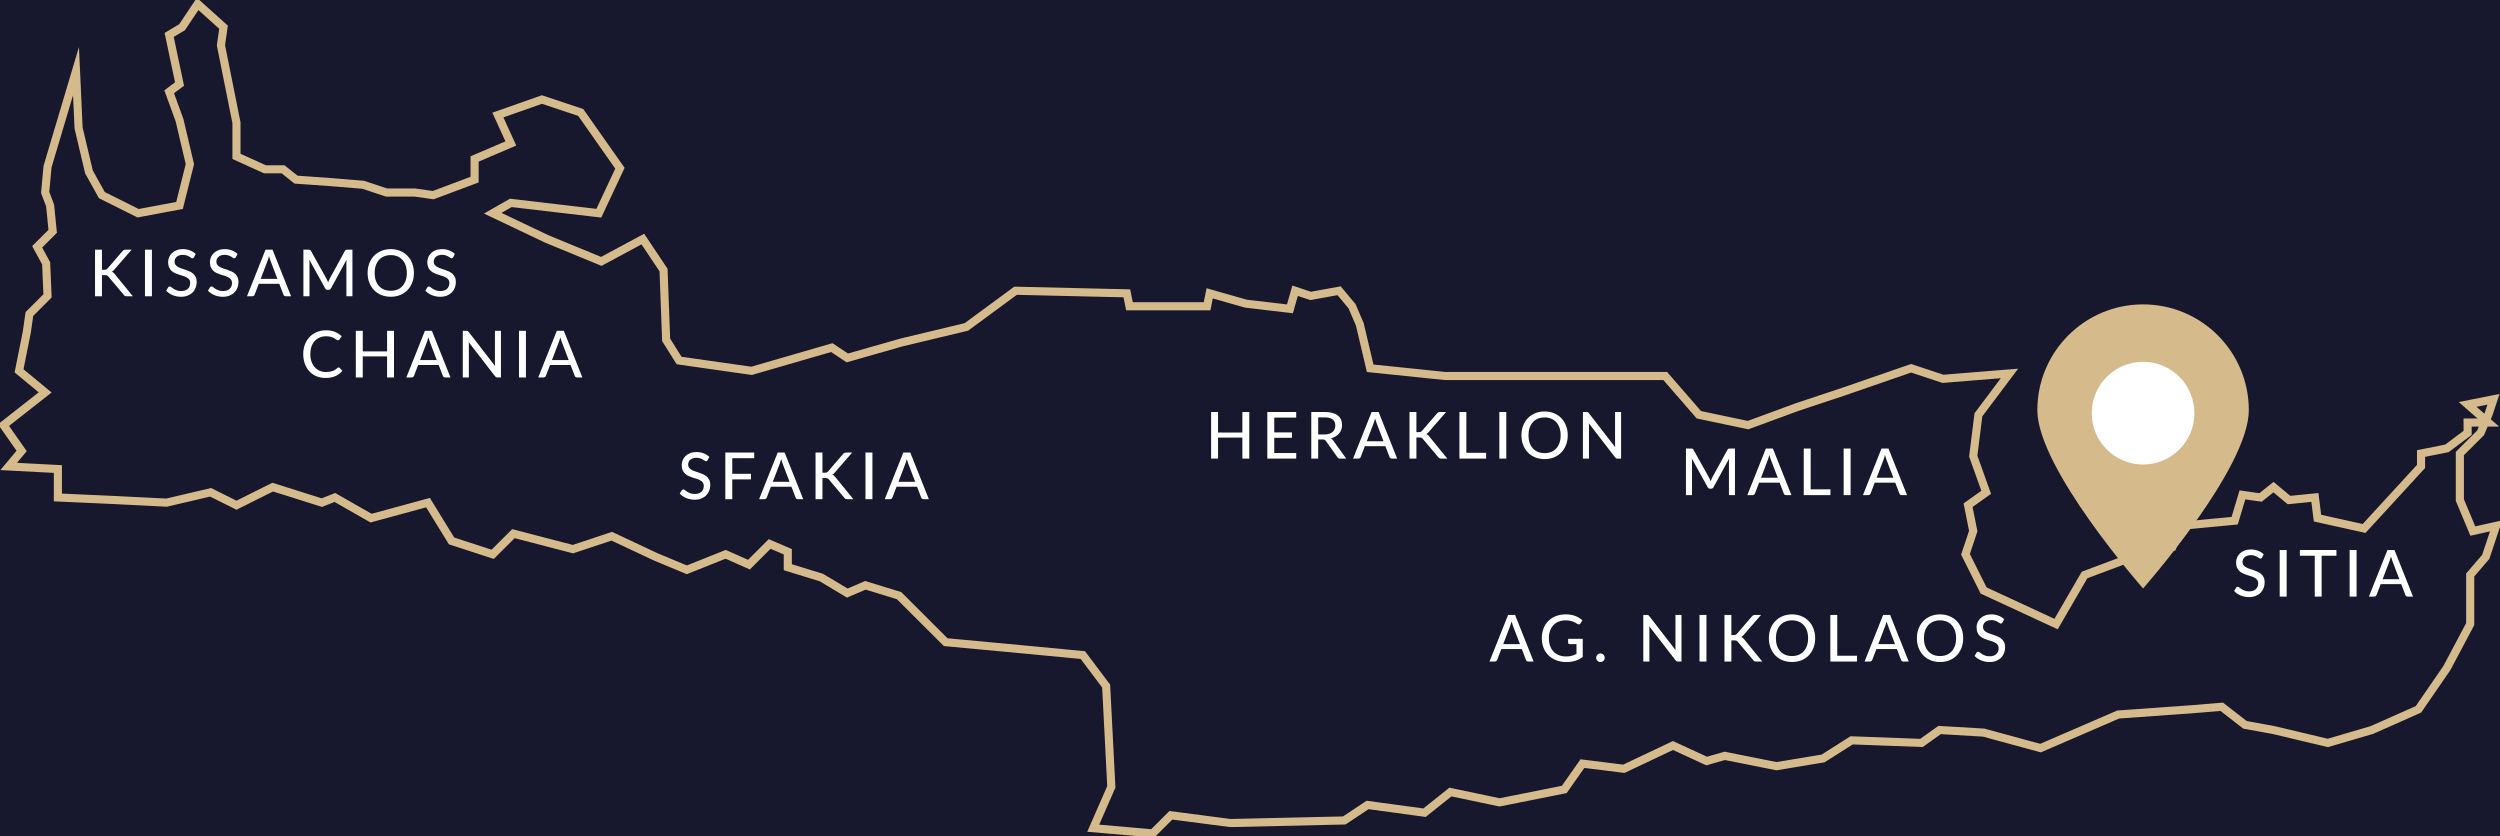
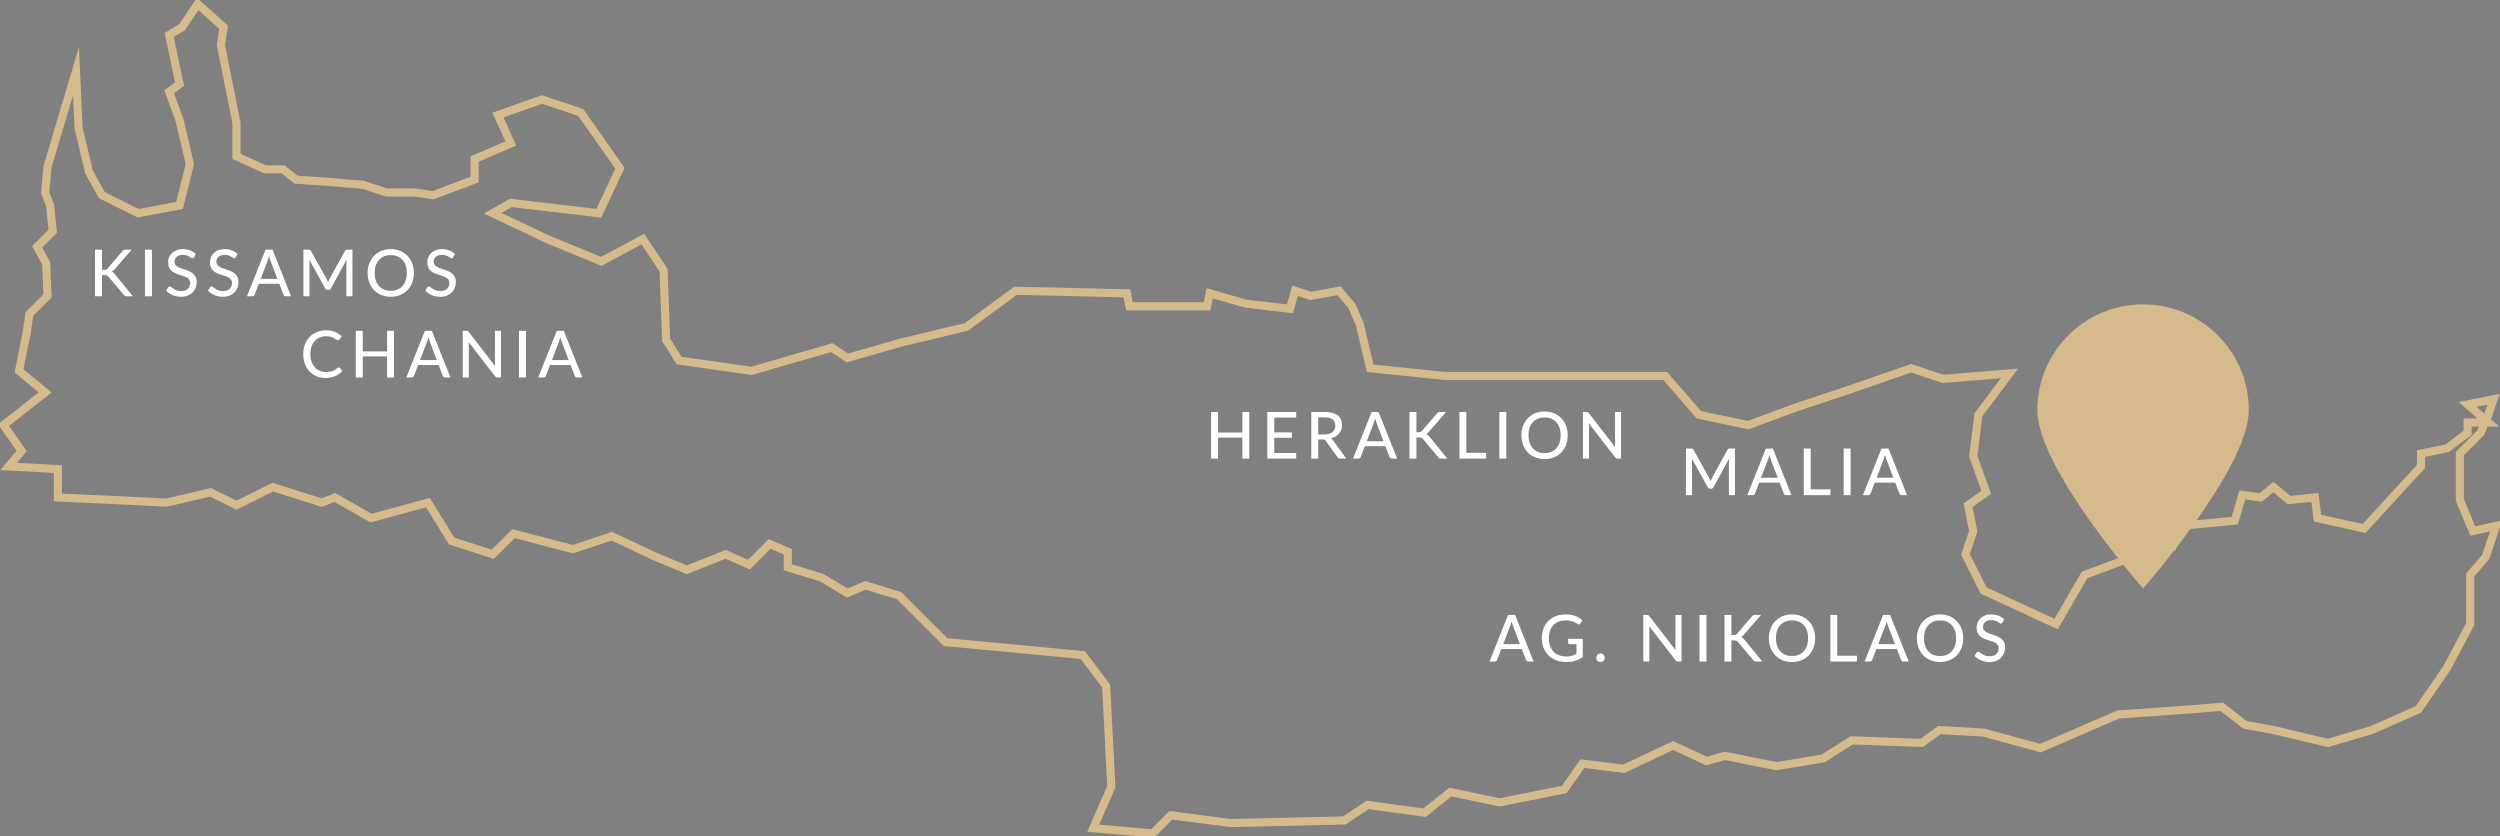
<svg xmlns="http://www.w3.org/2000/svg" width="616" height="206" viewBox="0 0 616 206" fill="none">
  <rect x="0" y="0" width="616" height="206" fill="#808080" stroke="none" />
  <g clip-path="url(#clip0_1966_2521)">
-     <rect width="616" height="206" fill="#17172D" />
    <path d="M18.725 17.521L19.363 31.528L21.914 42.351L25.103 48.082L34.031 52.538L44.236 50.628L46.787 40.441L44.236 29.618L41.684 22.614L44.236 20.704L41.684 8.607L44.873 6.697L48.7 0.967L55.078 6.697L54.44 11.154L58.267 30.254V38.531L65.282 41.715H69.746L72.935 44.261L81.864 44.898L89.517 45.535L95.257 47.445H102.272L106.737 48.082L116.941 44.261V39.168L125.87 35.348L122.681 28.344L133.523 24.524L143.089 27.708L152.752 41.454L147.554 52.538L125.87 49.992L121.405 52.538L134.799 58.905L148.16 64.406L158.396 58.905L163.498 66.546L164.136 83.736L167.325 88.83L185.182 91.376L204.953 85.646L208.779 88.193L222.173 84.373L238.117 80.553L250.234 71.639L277.658 72.276L278.296 75.459H297.429L298.067 72.276L306.996 74.823L317.838 76.096L319.113 71.639L322.94 72.912L329.955 71.639L333.144 75.459L335.057 79.916L337.608 90.74L356.104 92.65H410.314L418.605 102.2L430.722 104.747L442.84 100.29L454.32 96.47L470.902 90.74L478.746 93.344L495.137 92.013L487.484 102.2L486.208 112.387L489.397 121.301L484.933 124.484L486.208 130.851L484.295 136.581L488.759 145.495L506.617 153.772L513.632 141.675L523.836 137.854L522.561 134.671H535.316L537.229 129.578L550.623 128.304L552.536 121.937L557 122.574L560.189 120.027L564.016 123.211L570.393 122.574L571.031 127.667L582.511 130.214L596.542 114.934V111.75L602.919 110.477L608.022 106.657V104.11H613.124L608.022 99.653L614.399 98.38L613.124 102.2L611.21 106.657L606.108 111.75V123.211L609.297 130.851L615.037 129.578L612.486 137.218L608.659 141.675V153.772L602.919 164.595L595.904 174.782L584.424 179.876L573.582 183.059L560.189 179.876L553.174 178.602L547.434 174.146L539.781 174.782L521.923 176.056L502.79 184.333L488.759 180.512L477.917 179.876L473.453 183.059L456.233 182.423L449.218 186.879L437.738 188.789L424.982 186.243L420.518 187.516L412.227 183.696L400.11 189.426L389.905 188.153L385.441 194.52L369.497 197.703L357.379 195.156L351.002 200.25L336.971 198.34L331.231 202.16L303.169 202.796L288.5 200.886L284.036 205.343L269.367 204.07L273.832 193.883L272.556 169.052L266.816 161.412L253.423 160.138L233.015 158.228L221.535 146.768L213.244 144.221L208.779 146.131L202.402 142.311L194.111 139.765V135.944L189.646 134.034L184.544 139.128L178.804 136.581L169.238 140.401L161.585 137.218L150.743 132.124L141.176 135.308L126.508 131.488L121.405 136.581L111.265 133.283L105.461 123.847L91.43 127.667L82.502 122.574L79.313 123.847L67.195 120.027L58.267 124.484L51.889 121.301L41.047 123.847L28.291 123.211L14.261 122.574V115.57L2.143 114.934L5.332 111.114L0.867 104.747L11.129 96.693L4.694 91.376L6.607 81.826L7.245 77.369L11.71 72.912L11.371 64.884L9.158 60.815L12.985 56.995L12.347 50.628L11.129 47.426L11.71 41.078L18.725 17.521Z" stroke="#D5BA8C" stroke-width="2" stroke-miterlimit="10" />
    <path d="M554.108 101.066C554.108 115.465 528.054 145 528.054 145C528.054 145 502 115.465 502 101.066C502 86.667 513.661 75 528.054 75C542.447 75 554.108 86.667 554.108 101.066Z" fill="#D5BA8C" />
-     <path d="M528.054 114.457C535.04 114.457 540.704 108.791 540.704 101.802C540.704 94.812 535.04 89.147 528.054 89.147C521.068 89.147 515.404 94.812 515.404 101.802C515.404 108.791 521.068 114.457 528.054 114.457Z" fill="white" />
    <path d="M25.12 66.48H25.68C25.883 66.48 26.045 66.456 26.168 66.408C26.296 66.355 26.411 66.267 26.512 66.144L30.168 61.896C30.285 61.752 30.405 61.653 30.528 61.6C30.651 61.541 30.803 61.512 30.984 61.512H32.44L28.184 66.408C28.077 66.547 27.971 66.659 27.864 66.744C27.763 66.829 27.656 66.901 27.544 66.96C27.837 67.061 28.093 67.267 28.312 67.576L32.736 73H31.256C31.149 73 31.056 72.992 30.976 72.976C30.901 72.96 30.835 72.939 30.776 72.912C30.723 72.88 30.672 72.843 30.624 72.8C30.581 72.757 30.541 72.707 30.504 72.648L26.72 68.168C26.667 68.099 26.613 68.04 26.56 67.992C26.507 67.944 26.445 67.907 26.376 67.88C26.307 67.848 26.227 67.827 26.136 67.816C26.045 67.8 25.939 67.792 25.816 67.792H25.12V73H23.416V61.512H25.12V66.48ZM37.431 73H35.719V61.512H37.431V73ZM47.81 63.384C47.757 63.475 47.701 63.541 47.642 63.584C47.583 63.627 47.509 63.648 47.418 63.648C47.322 63.648 47.213 63.605 47.09 63.52C46.967 63.429 46.813 63.331 46.626 63.224C46.445 63.112 46.226 63.013 45.97 62.928C45.714 62.837 45.407 62.792 45.05 62.792C44.714 62.792 44.418 62.837 44.162 62.928C43.911 63.013 43.701 63.133 43.53 63.288C43.359 63.437 43.229 63.616 43.138 63.824C43.053 64.027 43.01 64.248 43.01 64.488C43.01 64.797 43.087 65.053 43.242 65.256C43.402 65.459 43.61 65.632 43.866 65.776C44.122 65.92 44.413 66.045 44.738 66.152C45.063 66.259 45.397 66.371 45.738 66.488C46.079 66.6 46.413 66.731 46.738 66.88C47.063 67.029 47.354 67.219 47.61 67.448C47.866 67.672 48.071 67.949 48.226 68.28C48.386 68.605 48.466 69.005 48.466 69.48C48.466 69.987 48.378 70.461 48.202 70.904C48.031 71.347 47.781 71.733 47.45 72.064C47.119 72.395 46.711 72.656 46.226 72.848C45.746 73.035 45.199 73.128 44.586 73.128C44.218 73.128 43.861 73.091 43.514 73.016C43.167 72.947 42.839 72.848 42.53 72.72C42.221 72.587 41.93 72.429 41.658 72.248C41.391 72.061 41.151 71.853 40.938 71.624L41.426 70.808C41.474 70.744 41.53 70.691 41.594 70.648C41.663 70.605 41.741 70.584 41.826 70.584C41.938 70.584 42.066 70.643 42.21 70.76C42.359 70.877 42.541 71.008 42.754 71.152C42.973 71.291 43.231 71.419 43.53 71.536C43.834 71.653 44.202 71.712 44.634 71.712C44.986 71.712 45.301 71.667 45.578 71.576C45.855 71.48 46.087 71.347 46.274 71.176C46.466 71 46.613 70.789 46.714 70.544C46.815 70.299 46.866 70.027 46.866 69.728C46.866 69.392 46.789 69.117 46.634 68.904C46.479 68.691 46.274 68.512 46.018 68.368C45.762 68.224 45.471 68.101 45.146 68C44.821 67.899 44.487 67.795 44.146 67.688C43.805 67.576 43.471 67.448 43.146 67.304C42.821 67.16 42.53 66.973 42.274 66.744C42.018 66.509 41.813 66.219 41.658 65.872C41.503 65.52 41.426 65.088 41.426 64.576C41.426 64.165 41.506 63.768 41.666 63.384C41.826 63 42.058 62.661 42.362 62.368C42.671 62.069 43.05 61.832 43.498 61.656C43.946 61.475 44.458 61.384 45.034 61.384C45.679 61.384 46.271 61.488 46.81 61.696C47.354 61.899 47.826 62.192 48.226 62.576L47.81 63.384ZM58.113 63.384C58.06 63.475 58.004 63.541 57.945 63.584C57.886 63.627 57.812 63.648 57.721 63.648C57.625 63.648 57.516 63.605 57.393 63.52C57.27 63.429 57.116 63.331 56.929 63.224C56.748 63.112 56.529 63.013 56.273 62.928C56.017 62.837 55.711 62.792 55.353 62.792C55.017 62.792 54.721 62.837 54.465 62.928C54.215 63.013 54.004 63.133 53.833 63.288C53.663 63.437 53.532 63.616 53.441 63.824C53.356 64.027 53.313 64.248 53.313 64.488C53.313 64.797 53.391 65.053 53.545 65.256C53.705 65.459 53.913 65.632 54.169 65.776C54.425 65.92 54.716 66.045 55.041 66.152C55.367 66.259 55.7 66.371 56.041 66.488C56.383 66.6 56.716 66.731 57.041 66.88C57.367 67.029 57.657 67.219 57.913 67.448C58.169 67.672 58.374 67.949 58.529 68.28C58.689 68.605 58.769 69.005 58.769 69.48C58.769 69.987 58.681 70.461 58.505 70.904C58.334 71.347 58.084 71.733 57.753 72.064C57.422 72.395 57.014 72.656 56.529 72.848C56.049 73.035 55.502 73.128 54.889 73.128C54.521 73.128 54.164 73.091 53.817 73.016C53.471 72.947 53.142 72.848 52.833 72.72C52.524 72.587 52.233 72.429 51.961 72.248C51.694 72.061 51.455 71.853 51.241 71.624L51.729 70.808C51.777 70.744 51.833 70.691 51.897 70.648C51.967 70.605 52.044 70.584 52.129 70.584C52.241 70.584 52.369 70.643 52.513 70.76C52.663 70.877 52.844 71.008 53.057 71.152C53.276 71.291 53.535 71.419 53.833 71.536C54.137 71.653 54.505 71.712 54.937 71.712C55.289 71.712 55.604 71.667 55.881 71.576C56.158 71.48 56.391 71.347 56.577 71.176C56.769 71 56.916 70.789 57.017 70.544C57.118 70.299 57.169 70.027 57.169 69.728C57.169 69.392 57.092 69.117 56.937 68.904C56.782 68.691 56.577 68.512 56.321 68.368C56.065 68.224 55.775 68.101 55.449 68C55.124 67.899 54.791 67.795 54.449 67.688C54.108 67.576 53.775 67.448 53.449 67.304C53.124 67.16 52.833 66.973 52.577 66.744C52.321 66.509 52.116 66.219 51.961 65.872C51.806 65.52 51.729 65.088 51.729 64.576C51.729 64.165 51.809 63.768 51.969 63.384C52.129 63 52.361 62.661 52.665 62.368C52.974 62.069 53.353 61.832 53.801 61.656C54.249 61.475 54.761 61.384 55.337 61.384C55.983 61.384 56.575 61.488 57.113 61.696C57.657 61.899 58.129 62.192 58.529 62.576L58.113 63.384ZM68.358 68.72L66.653 64.264C66.531 63.96 66.408 63.576 66.285 63.112C66.227 63.341 66.165 63.555 66.102 63.752C66.043 63.949 65.984 64.125 65.925 64.28L64.23 68.72H68.358ZM71.725 73H70.413C70.264 73 70.141 72.963 70.046 72.888C69.95 72.813 69.88 72.717 69.838 72.6L68.822 69.936H63.758L62.742 72.6C62.704 72.701 62.635 72.795 62.533 72.88C62.432 72.96 62.309 73 62.166 73H60.853L65.43 61.512H67.15L71.725 73ZM86.84 61.512V73H85.352V64.824C85.352 64.701 85.354 64.571 85.36 64.432C85.37 64.293 85.381 64.152 85.392 64.008L81.568 71.024C81.434 71.285 81.229 71.416 80.952 71.416H80.712C80.434 71.416 80.232 71.285 80.104 71.024L76.208 63.984C76.24 64.283 76.256 64.563 76.256 64.824V73H74.76V61.512H76.024C76.173 61.512 76.288 61.528 76.368 61.56C76.453 61.587 76.533 61.667 76.608 61.8L80.448 68.68C80.522 68.819 80.592 68.965 80.656 69.12C80.72 69.275 80.781 69.429 80.84 69.584C80.952 69.269 81.082 68.965 81.232 68.672L85 61.8C85.069 61.667 85.144 61.587 85.224 61.56C85.309 61.528 85.426 61.512 85.576 61.512H86.84ZM101.986 67.256C101.986 68.115 101.847 68.904 101.57 69.624C101.298 70.339 100.911 70.957 100.41 71.48C99.908 71.997 99.308 72.4 98.61 72.688C97.911 72.976 97.135 73.12 96.282 73.12C95.434 73.12 94.658 72.976 93.954 72.688C93.255 72.4 92.655 71.997 92.154 71.48C91.658 70.957 91.271 70.339 90.994 69.624C90.716 68.904 90.578 68.115 90.578 67.256C90.578 66.403 90.716 65.616 90.994 64.896C91.271 64.176 91.658 63.557 92.154 63.04C92.655 62.517 93.255 62.112 93.954 61.824C94.658 61.531 95.434 61.384 96.282 61.384C97.135 61.384 97.911 61.531 98.61 61.824C99.308 62.112 99.908 62.517 100.41 63.04C100.911 63.557 101.298 64.176 101.57 64.896C101.847 65.616 101.986 66.403 101.986 67.256ZM100.242 67.256C100.242 66.573 100.148 65.96 99.962 65.416C99.775 64.872 99.508 64.411 99.162 64.032C98.82 63.653 98.404 63.363 97.914 63.16C97.428 62.957 96.884 62.856 96.282 62.856C95.679 62.856 95.132 62.957 94.642 63.16C94.156 63.363 93.74 63.653 93.394 64.032C93.047 64.411 92.78 64.872 92.594 65.416C92.407 65.96 92.314 66.573 92.314 67.256C92.314 67.944 92.407 68.56 92.594 69.104C92.78 69.643 93.047 70.101 93.394 70.48C93.74 70.859 94.156 71.149 94.642 71.352C95.132 71.549 95.679 71.648 96.282 71.648C96.884 71.648 97.428 71.549 97.914 71.352C98.404 71.149 98.82 70.859 99.162 70.48C99.508 70.101 99.775 69.643 99.962 69.104C100.148 68.56 100.242 67.944 100.242 67.256ZM111.669 63.384C111.616 63.475 111.56 63.541 111.501 63.584C111.443 63.627 111.368 63.648 111.277 63.648C111.181 63.648 111.072 63.605 110.949 63.52C110.827 63.429 110.672 63.331 110.485 63.224C110.304 63.112 110.085 63.013 109.829 62.928C109.573 62.837 109.267 62.792 108.909 62.792C108.573 62.792 108.277 62.837 108.021 62.928C107.771 63.013 107.56 63.133 107.389 63.288C107.219 63.437 107.088 63.616 106.997 63.824C106.912 64.027 106.869 64.248 106.869 64.488C106.869 64.797 106.947 65.053 107.101 65.256C107.261 65.459 107.469 65.632 107.725 65.776C107.981 65.92 108.272 66.045 108.597 66.152C108.923 66.259 109.256 66.371 109.597 66.488C109.939 66.6 110.272 66.731 110.597 66.88C110.923 67.029 111.213 67.219 111.469 67.448C111.725 67.672 111.931 67.949 112.085 68.28C112.245 68.605 112.325 69.005 112.325 69.48C112.325 69.987 112.237 70.461 112.061 70.904C111.891 71.347 111.64 71.733 111.309 72.064C110.979 72.395 110.571 72.656 110.085 72.848C109.605 73.035 109.059 73.128 108.445 73.128C108.077 73.128 107.72 73.091 107.373 73.016C107.027 72.947 106.699 72.848 106.389 72.72C106.08 72.587 105.789 72.429 105.517 72.248C105.251 72.061 105.011 71.853 104.797 71.624L105.285 70.808C105.333 70.744 105.389 70.691 105.453 70.648C105.523 70.605 105.6 70.584 105.685 70.584C105.797 70.584 105.925 70.643 106.069 70.76C106.219 70.877 106.4 71.008 106.613 71.152C106.832 71.291 107.091 71.419 107.389 71.536C107.693 71.653 108.061 71.712 108.493 71.712C108.845 71.712 109.16 71.667 109.437 71.576C109.715 71.48 109.947 71.347 110.133 71.176C110.325 71 110.472 70.789 110.573 70.544C110.675 70.299 110.725 70.027 110.725 69.728C110.725 69.392 110.648 69.117 110.493 68.904C110.339 68.691 110.133 68.512 109.877 68.368C109.621 68.224 109.331 68.101 109.005 68C108.68 67.899 108.347 67.795 108.005 67.688C107.664 67.576 107.331 67.448 107.005 67.304C106.68 67.16 106.389 66.973 106.133 66.744C105.877 66.509 105.672 66.219 105.517 65.872C105.363 65.52 105.285 65.088 105.285 64.576C105.285 64.165 105.365 63.768 105.525 63.384C105.685 63 105.917 62.661 106.221 62.368C106.531 62.069 106.909 61.832 107.357 61.656C107.805 61.475 108.317 61.384 108.893 61.384C109.539 61.384 110.131 61.488 110.669 61.696C111.213 61.899 111.685 62.192 112.085 62.576L111.669 63.384Z" fill="white" />
-     <path d="M174.36 113.384C174.307 113.475 174.251 113.541 174.192 113.584C174.133 113.627 174.059 113.648 173.968 113.648C173.872 113.648 173.763 113.605 173.64 113.52C173.517 113.429 173.363 113.331 173.176 113.224C172.995 113.112 172.776 113.013 172.52 112.928C172.264 112.837 171.957 112.792 171.6 112.792C171.264 112.792 170.968 112.837 170.712 112.928C170.461 113.013 170.251 113.133 170.08 113.288C169.909 113.437 169.779 113.616 169.688 113.824C169.603 114.027 169.56 114.248 169.56 114.488C169.56 114.797 169.637 115.053 169.792 115.256C169.952 115.459 170.16 115.632 170.416 115.776C170.672 115.92 170.963 116.045 171.288 116.152C171.613 116.259 171.947 116.371 172.288 116.488C172.629 116.6 172.963 116.731 173.288 116.88C173.613 117.029 173.904 117.219 174.16 117.448C174.416 117.672 174.621 117.949 174.776 118.28C174.936 118.605 175.016 119.005 175.016 119.48C175.016 119.987 174.928 120.461 174.752 120.904C174.581 121.347 174.331 121.733 174 122.064C173.669 122.395 173.261 122.656 172.776 122.848C172.296 123.035 171.749 123.128 171.136 123.128C170.768 123.128 170.411 123.091 170.064 123.016C169.717 122.947 169.389 122.848 169.08 122.72C168.771 122.587 168.48 122.429 168.208 122.248C167.941 122.061 167.701 121.853 167.488 121.624L167.976 120.808C168.024 120.744 168.08 120.691 168.144 120.648C168.213 120.605 168.291 120.584 168.376 120.584C168.488 120.584 168.616 120.643 168.76 120.76C168.909 120.877 169.091 121.008 169.304 121.152C169.523 121.291 169.781 121.419 170.08 121.536C170.384 121.653 170.752 121.712 171.184 121.712C171.536 121.712 171.851 121.667 172.128 121.576C172.405 121.48 172.637 121.347 172.824 121.176C173.016 121 173.163 120.789 173.264 120.544C173.365 120.299 173.416 120.027 173.416 119.728C173.416 119.392 173.339 119.117 173.184 118.904C173.029 118.691 172.824 118.512 172.568 118.368C172.312 118.224 172.021 118.101 171.696 118C171.371 117.899 171.037 117.795 170.696 117.688C170.355 117.576 170.021 117.448 169.696 117.304C169.371 117.16 169.08 116.973 168.824 116.744C168.568 116.509 168.363 116.219 168.208 115.872C168.053 115.52 167.976 115.088 167.976 114.576C167.976 114.165 168.056 113.768 168.216 113.384C168.376 113 168.608 112.661 168.912 112.368C169.221 112.069 169.6 111.832 170.048 111.656C170.496 111.475 171.008 111.384 171.584 111.384C172.229 111.384 172.821 111.488 173.36 111.696C173.904 111.899 174.376 112.192 174.776 112.576L174.36 113.384ZM180.431 112.896V116.744H185.039V118.128H180.431V123H178.719V111.512H185.839V112.896H180.431ZM194.548 118.72L192.844 114.264C192.721 113.96 192.599 113.576 192.476 113.112C192.417 113.341 192.356 113.555 192.292 113.752C192.233 113.949 192.175 114.125 192.116 114.28L190.42 118.72H194.548ZM197.916 123H196.604C196.455 123 196.332 122.963 196.236 122.888C196.14 122.813 196.071 122.717 196.028 122.6L195.012 119.936H189.948L188.932 122.6C188.895 122.701 188.825 122.795 188.724 122.88C188.623 122.96 188.5 123 188.356 123H187.044L191.62 111.512H193.34L197.916 123ZM202.654 116.48H203.214C203.417 116.48 203.58 116.456 203.702 116.408C203.83 116.355 203.945 116.267 204.046 116.144L207.702 111.896C207.82 111.752 207.94 111.653 208.062 111.6C208.185 111.541 208.337 111.512 208.518 111.512H209.974L205.718 116.408C205.612 116.547 205.505 116.659 205.398 116.744C205.297 116.829 205.19 116.901 205.078 116.96C205.372 117.061 205.628 117.267 205.846 117.576L210.27 123H208.79C208.684 123 208.59 122.992 208.51 122.976C208.436 122.96 208.369 122.939 208.31 122.912C208.257 122.88 208.206 122.843 208.158 122.8C208.116 122.757 208.076 122.707 208.038 122.648L204.254 118.168C204.201 118.099 204.148 118.04 204.094 117.992C204.041 117.944 203.98 117.907 203.91 117.88C203.841 117.848 203.761 117.827 203.67 117.816C203.58 117.8 203.473 117.792 203.35 117.792H202.654V123H200.95V111.512H202.654V116.48ZM214.966 123H213.254V111.512H214.966V123ZM225.504 118.72L223.8 114.264C223.678 113.96 223.555 113.576 223.432 113.112C223.374 113.341 223.312 113.555 223.248 113.752C223.19 113.949 223.131 114.125 223.072 114.28L221.376 118.72H225.504ZM228.872 123H227.56C227.411 123 227.288 122.963 227.192 122.888C227.096 122.813 227.027 122.717 226.984 122.6L225.968 119.936H220.904L219.888 122.6C219.851 122.701 219.782 122.795 219.68 122.88C219.579 122.96 219.456 123 219.312 123H218L222.576 111.512H224.296L228.872 123Z" fill="white" />
    <path d="M307.824 101.512V113H306.12V107.824H300.128V113H298.416V101.512H300.128V106.584H306.12V101.512H307.824ZM319.394 111.616L319.386 113H312.266V101.512H319.386V102.896H313.978V106.536H318.33V107.872H313.978V111.616H319.394ZM326.356 107.048C326.794 107.048 327.178 106.995 327.508 106.888C327.844 106.781 328.124 106.632 328.348 106.44C328.572 106.243 328.74 106.011 328.852 105.744C328.964 105.472 329.02 105.173 329.02 104.848C329.02 104.187 328.802 103.688 328.364 103.352C327.932 103.016 327.282 102.848 326.412 102.848H324.804V107.048H326.356ZM331.716 113H330.196C329.892 113 329.671 112.88 329.532 112.64L326.692 108.656C326.602 108.523 326.503 108.429 326.396 108.376C326.29 108.317 326.13 108.288 325.916 108.288H324.804V113H323.1V101.512H326.412C327.154 101.512 327.791 101.589 328.324 101.744C328.863 101.893 329.306 102.109 329.652 102.392C330.004 102.669 330.263 103.005 330.428 103.4C330.599 103.795 330.684 104.237 330.684 104.728C330.684 105.128 330.623 105.504 330.5 105.856C330.378 106.208 330.196 106.525 329.956 106.808C329.722 107.085 329.434 107.325 329.092 107.528C328.751 107.731 328.364 107.885 327.932 107.992C328.146 108.12 328.33 108.299 328.484 108.528L331.716 113ZM340.898 108.72L339.194 104.264C339.071 103.96 338.949 103.576 338.826 103.112C338.767 103.341 338.706 103.555 338.642 103.752C338.583 103.949 338.525 104.125 338.466 104.28L336.77 108.72H340.898ZM344.266 113H342.954C342.805 113 342.682 112.963 342.586 112.888C342.49 112.813 342.421 112.717 342.378 112.6L341.362 109.936H336.298L335.282 112.6C335.245 112.701 335.175 112.795 335.074 112.88C334.973 112.96 334.85 113 334.706 113H333.394L337.97 101.512H339.69L344.266 113ZM349.004 106.48H349.564C349.767 106.48 349.93 106.456 350.052 106.408C350.18 106.355 350.295 106.267 350.396 106.144L354.052 101.896C354.17 101.752 354.29 101.653 354.412 101.6C354.535 101.541 354.687 101.512 354.868 101.512H356.324L352.068 106.408C351.962 106.547 351.855 106.659 351.748 106.744C351.647 106.829 351.54 106.901 351.428 106.96C351.722 107.061 351.978 107.267 352.196 107.576L356.62 113H355.14C355.034 113 354.94 112.992 354.86 112.976C354.786 112.96 354.719 112.939 354.66 112.912C354.607 112.88 354.556 112.843 354.508 112.8C354.466 112.757 354.426 112.707 354.388 112.648L350.604 108.168C350.551 108.099 350.498 108.04 350.444 107.992C350.391 107.944 350.33 107.907 350.26 107.88C350.191 107.848 350.111 107.827 350.02 107.816C349.93 107.8 349.823 107.792 349.7 107.792H349.004V113H347.3V101.512H349.004V106.48ZM366.18 111.568V113H359.604V101.512H361.308V111.568H366.18ZM371.15 113H369.438V101.512H371.15V113ZM386.289 107.256C386.289 108.115 386.15 108.904 385.873 109.624C385.601 110.339 385.214 110.957 384.713 111.48C384.211 111.997 383.611 112.4 382.913 112.688C382.214 112.976 381.438 113.12 380.585 113.12C379.737 113.12 378.961 112.976 378.257 112.688C377.558 112.4 376.958 111.997 376.457 111.48C375.961 110.957 375.574 110.339 375.297 109.624C375.019 108.904 374.881 108.115 374.881 107.256C374.881 106.403 375.019 105.616 375.297 104.896C375.574 104.176 375.961 103.557 376.457 103.04C376.958 102.517 377.558 102.112 378.257 101.824C378.961 101.531 379.737 101.384 380.585 101.384C381.438 101.384 382.214 101.531 382.913 101.824C383.611 102.112 384.211 102.517 384.713 103.04C385.214 103.557 385.601 104.176 385.873 104.896C386.15 105.616 386.289 106.403 386.289 107.256ZM384.545 107.256C384.545 106.573 384.451 105.96 384.265 105.416C384.078 104.872 383.811 104.411 383.465 104.032C383.123 103.653 382.707 103.363 382.217 103.16C381.731 102.957 381.187 102.856 380.585 102.856C379.982 102.856 379.435 102.957 378.945 103.16C378.459 103.363 378.043 103.653 377.697 104.032C377.35 104.411 377.083 104.872 376.897 105.416C376.71 105.96 376.617 106.573 376.617 107.256C376.617 107.944 376.71 108.56 376.897 109.104C377.083 109.643 377.35 110.101 377.697 110.48C378.043 110.859 378.459 111.149 378.945 111.352C379.435 111.549 379.982 111.648 380.585 111.648C381.187 111.648 381.731 111.549 382.217 111.352C382.707 111.149 383.123 110.859 383.465 110.48C383.811 110.101 384.078 109.643 384.265 109.104C384.451 108.56 384.545 107.944 384.545 107.256ZM399.437 101.512V113H398.573C398.439 113 398.327 112.976 398.237 112.928C398.151 112.88 398.063 112.803 397.973 112.696L391.485 104.304C391.495 104.448 391.503 104.589 391.509 104.728C391.519 104.867 391.525 104.997 391.525 105.12V113H390.029V101.512H390.909C391.058 101.512 391.17 101.531 391.245 101.568C391.319 101.6 391.402 101.677 391.493 101.8L397.997 110.2C397.981 110.045 397.967 109.896 397.957 109.752C397.951 109.603 397.949 109.464 397.949 109.336V101.512H399.437Z" fill="white" />
    <path d="M427.496 110.512V122H426.008V113.824C426.008 113.701 426.011 113.571 426.016 113.432C426.027 113.293 426.037 113.152 426.048 113.008L422.224 120.024C422.091 120.285 421.885 120.416 421.608 120.416H421.368C421.091 120.416 420.888 120.285 420.76 120.024L416.864 112.984C416.896 113.283 416.912 113.563 416.912 113.824V122H415.416V110.512H416.68C416.829 110.512 416.944 110.528 417.024 110.56C417.109 110.587 417.189 110.667 417.264 110.8L421.104 117.68C421.179 117.819 421.248 117.965 421.312 118.12C421.376 118.275 421.437 118.429 421.496 118.584C421.608 118.269 421.739 117.965 421.888 117.672L425.656 110.8C425.725 110.667 425.8 110.587 425.88 110.56C425.965 110.528 426.083 110.512 426.232 110.512H427.496ZM438.042 117.72L436.338 113.264C436.215 112.96 436.093 112.576 435.97 112.112C435.911 112.341 435.85 112.555 435.786 112.752C435.727 112.949 435.669 113.125 435.61 113.28L433.914 117.72H438.042ZM441.41 122H440.098C439.949 122 439.826 121.963 439.73 121.888C439.634 121.813 439.565 121.717 439.522 121.6L438.506 118.936H433.442L432.426 121.6C432.389 121.701 432.319 121.795 432.218 121.88C432.117 121.96 431.994 122 431.85 122H430.538L435.114 110.512H436.834L441.41 122ZM451.02 120.568V122H444.444V110.512H446.148V120.568H451.02ZM455.99 122H454.278V110.512H455.99V122ZM466.529 117.72L464.825 113.264C464.703 112.96 464.58 112.576 464.457 112.112C464.399 112.341 464.337 112.555 464.273 112.752C464.215 112.949 464.156 113.125 464.097 113.28L462.401 117.72H466.529ZM469.897 122H468.585C468.436 122 468.313 121.963 468.217 121.888C468.121 121.813 468.052 121.717 468.009 121.6L466.993 118.936H461.929L460.913 121.6C460.876 121.701 460.807 121.795 460.705 121.88C460.604 121.96 460.481 122 460.337 122H459.025L463.601 110.512H465.321L469.897 122Z" fill="white" />
    <path d="M374.52 158.72L372.816 154.264C372.693 153.96 372.571 153.576 372.448 153.112C372.389 153.341 372.328 153.555 372.264 153.752C372.205 153.949 372.147 154.125 372.088 154.28L370.392 158.72H374.52ZM377.888 163H376.576C376.427 163 376.304 162.963 376.208 162.888C376.112 162.813 376.043 162.717 376 162.6L374.984 159.936H369.92L368.904 162.6C368.867 162.701 368.797 162.795 368.696 162.88C368.595 162.96 368.472 163 368.328 163H367.016L371.592 151.512H373.312L377.888 163ZM389.986 157.408V161.888C389.404 162.304 388.786 162.616 388.13 162.824C387.474 163.027 386.759 163.128 385.986 163.128C385.058 163.128 384.218 162.984 383.466 162.696C382.719 162.408 382.082 162.005 381.554 161.488C381.026 160.971 380.618 160.352 380.33 159.632C380.047 158.912 379.906 158.12 379.906 157.256C379.906 156.387 380.042 155.592 380.314 154.872C380.591 154.147 380.986 153.528 381.498 153.016C382.01 152.499 382.628 152.099 383.354 151.816C384.084 151.528 384.903 151.384 385.81 151.384C386.268 151.384 386.692 151.419 387.082 151.488C387.476 151.557 387.842 151.656 388.178 151.784C388.514 151.912 388.823 152.067 389.106 152.248C389.394 152.424 389.66 152.624 389.906 152.848L389.418 153.616C389.343 153.739 389.244 153.816 389.122 153.848C388.999 153.88 388.866 153.851 388.722 153.76C388.583 153.68 388.428 153.587 388.258 153.48C388.092 153.373 387.892 153.275 387.658 153.184C387.428 153.093 387.159 153.016 386.85 152.952C386.54 152.888 386.175 152.856 385.754 152.856C385.124 152.856 384.556 152.96 384.05 153.168C383.543 153.371 383.111 153.664 382.754 154.048C382.396 154.432 382.122 154.896 381.93 155.44C381.738 155.979 381.642 156.584 381.642 157.256C381.642 157.96 381.743 158.592 381.946 159.152C382.148 159.707 382.434 160.179 382.802 160.568C383.175 160.952 383.626 161.245 384.154 161.448C384.687 161.651 385.282 161.752 385.938 161.752C386.194 161.752 386.431 161.739 386.65 161.712C386.874 161.68 387.087 161.637 387.29 161.584C387.492 161.531 387.687 161.464 387.874 161.384C388.066 161.304 388.255 161.216 388.442 161.12V158.712H386.746C386.639 158.712 386.551 158.68 386.482 158.616C386.418 158.552 386.386 158.472 386.386 158.376V157.408H389.986ZM393.306 162.064C393.306 161.92 393.332 161.784 393.386 161.656C393.439 161.528 393.511 161.416 393.602 161.32C393.698 161.224 393.81 161.149 393.938 161.096C394.066 161.037 394.204 161.008 394.354 161.008C394.498 161.008 394.634 161.037 394.762 161.096C394.89 161.149 395.002 161.224 395.098 161.32C395.194 161.416 395.268 161.528 395.322 161.656C395.38 161.784 395.41 161.92 395.41 162.064C395.41 162.213 395.38 162.352 395.322 162.48C395.268 162.608 395.194 162.72 395.098 162.816C395.002 162.912 394.89 162.987 394.762 163.04C394.634 163.093 394.498 163.12 394.354 163.12C394.204 163.12 394.066 163.093 393.938 163.04C393.81 162.987 393.698 162.912 393.602 162.816C393.511 162.72 393.439 162.608 393.386 162.48C393.332 162.352 393.306 162.213 393.306 162.064ZM414.318 151.512V163H413.454C413.32 163 413.208 162.976 413.118 162.928C413.032 162.88 412.944 162.803 412.854 162.696L406.366 154.304C406.376 154.448 406.384 154.589 406.39 154.728C406.4 154.867 406.406 154.997 406.406 155.12V163H404.91V151.512H405.79C405.939 151.512 406.051 151.531 406.126 151.568C406.2 151.6 406.283 151.677 406.374 151.8L412.878 160.2C412.862 160.045 412.848 159.896 412.838 159.752C412.832 159.603 412.83 159.464 412.83 159.336V151.512H414.318ZM420.472 163H418.76V151.512H420.472V163ZM426.611 156.48H427.171C427.373 156.48 427.536 156.456 427.659 156.408C427.787 156.355 427.901 156.267 428.003 156.144L431.659 151.896C431.776 151.752 431.896 151.653 432.019 151.6C432.141 151.541 432.293 151.512 432.475 151.512H433.931L429.675 156.408C429.568 156.547 429.461 156.659 429.355 156.744C429.253 156.829 429.147 156.901 429.035 156.96C429.328 157.061 429.584 157.267 429.803 157.576L434.227 163H432.747C432.64 163 432.547 162.992 432.467 162.976C432.392 162.96 432.325 162.939 432.267 162.912C432.213 162.88 432.163 162.843 432.115 162.8C432.072 162.757 432.032 162.707 431.995 162.648L428.211 158.168C428.157 158.099 428.104 158.04 428.051 157.992C427.997 157.944 427.936 157.907 427.867 157.88C427.797 157.848 427.717 157.827 427.627 157.816C427.536 157.8 427.429 157.792 427.307 157.792H426.611V163H424.907V151.512H426.611V156.48ZM447.257 157.256C447.257 158.115 447.119 158.904 446.841 159.624C446.569 160.339 446.183 160.957 445.681 161.48C445.18 161.997 444.58 162.4 443.881 162.688C443.183 162.976 442.407 163.12 441.553 163.12C440.705 163.12 439.929 162.976 439.225 162.688C438.527 162.4 437.927 161.997 437.425 161.48C436.929 160.957 436.543 160.339 436.265 159.624C435.988 158.904 435.849 158.115 435.849 157.256C435.849 156.403 435.988 155.616 436.265 154.896C436.543 154.176 436.929 153.557 437.425 153.04C437.927 152.517 438.527 152.112 439.225 151.824C439.929 151.531 440.705 151.384 441.553 151.384C442.407 151.384 443.183 151.531 443.881 151.824C444.58 152.112 445.18 152.517 445.681 153.04C446.183 153.557 446.569 154.176 446.841 154.896C447.119 155.616 447.257 156.403 447.257 157.256ZM445.513 157.256C445.513 156.573 445.42 155.96 445.233 155.416C445.047 154.872 444.78 154.411 444.433 154.032C444.092 153.653 443.676 153.363 443.185 153.16C442.7 152.957 442.156 152.856 441.553 152.856C440.951 152.856 440.404 152.957 439.913 153.16C439.428 153.363 439.012 153.653 438.665 154.032C438.319 154.411 438.052 154.872 437.865 155.416C437.679 155.96 437.585 156.573 437.585 157.256C437.585 157.944 437.679 158.56 437.865 159.104C438.052 159.643 438.319 160.101 438.665 160.48C439.012 160.859 439.428 161.149 439.913 161.352C440.404 161.549 440.951 161.648 441.553 161.648C442.156 161.648 442.7 161.549 443.185 161.352C443.676 161.149 444.092 160.859 444.433 160.48C444.78 160.101 445.047 159.643 445.233 159.104C445.42 158.56 445.513 157.944 445.513 157.256ZM457.573 161.568V163H450.997V151.512H452.701V161.568H457.573ZM466.936 158.72L465.232 154.264C465.109 153.96 464.986 153.576 464.864 153.112C464.805 153.341 464.744 153.555 464.68 153.752C464.621 153.949 464.562 154.125 464.504 154.28L462.808 158.72H466.936ZM470.304 163H468.992C468.842 163 468.72 162.963 468.624 162.888C468.528 162.813 468.458 162.717 468.416 162.6L467.4 159.936H462.336L461.32 162.6C461.282 162.701 461.213 162.795 461.112 162.88C461.01 162.96 460.888 163 460.744 163H459.432L464.008 151.512H465.728L470.304 163ZM483.729 157.256C483.729 158.115 483.591 158.904 483.313 159.624C483.041 160.339 482.655 160.957 482.153 161.48C481.652 161.997 481.052 162.4 480.353 162.688C479.655 162.976 478.879 163.12 478.025 163.12C477.177 163.12 476.401 162.976 475.697 162.688C474.999 162.4 474.399 161.997 473.897 161.48C473.401 160.957 473.015 160.339 472.737 159.624C472.46 158.904 472.321 158.115 472.321 157.256C472.321 156.403 472.46 155.616 472.737 154.896C473.015 154.176 473.401 153.557 473.897 153.04C474.399 152.517 474.999 152.112 475.697 151.824C476.401 151.531 477.177 151.384 478.025 151.384C478.879 151.384 479.655 151.531 480.353 151.824C481.052 152.112 481.652 152.517 482.153 153.04C482.655 153.557 483.041 154.176 483.313 154.896C483.591 155.616 483.729 156.403 483.729 157.256ZM481.985 157.256C481.985 156.573 481.892 155.96 481.705 155.416C481.519 154.872 481.252 154.411 480.905 154.032C480.564 153.653 480.148 153.363 479.657 153.16C479.172 152.957 478.628 152.856 478.025 152.856C477.423 152.856 476.876 152.957 476.385 153.16C475.9 153.363 475.484 153.653 475.137 154.032C474.791 154.411 474.524 154.872 474.337 155.416C474.151 155.96 474.057 156.573 474.057 157.256C474.057 157.944 474.151 158.56 474.337 159.104C474.524 159.643 474.791 160.101 475.137 160.48C475.484 160.859 475.9 161.149 476.385 161.352C476.876 161.549 477.423 161.648 478.025 161.648C478.628 161.648 479.172 161.549 479.657 161.352C480.148 161.149 480.564 160.859 480.905 160.48C481.252 160.101 481.519 159.643 481.705 159.104C481.892 158.56 481.985 157.944 481.985 157.256ZM493.413 153.384C493.36 153.475 493.304 153.541 493.245 153.584C493.186 153.627 493.112 153.648 493.021 153.648C492.925 153.648 492.816 153.605 492.693 153.52C492.57 153.429 492.416 153.331 492.229 153.224C492.048 153.112 491.829 153.013 491.573 152.928C491.317 152.837 491.01 152.792 490.653 152.792C490.317 152.792 490.021 152.837 489.765 152.928C489.514 153.013 489.304 153.133 489.133 153.288C488.962 153.437 488.832 153.616 488.741 153.824C488.656 154.027 488.613 154.248 488.613 154.488C488.613 154.797 488.69 155.053 488.845 155.256C489.005 155.459 489.213 155.632 489.469 155.776C489.725 155.92 490.016 156.045 490.341 156.152C490.666 156.259 491 156.371 491.341 156.488C491.682 156.6 492.016 156.731 492.341 156.88C492.666 157.029 492.957 157.219 493.213 157.448C493.469 157.672 493.674 157.949 493.829 158.28C493.989 158.605 494.069 159.005 494.069 159.48C494.069 159.987 493.981 160.461 493.805 160.904C493.634 161.347 493.384 161.733 493.053 162.064C492.722 162.395 492.314 162.656 491.829 162.848C491.349 163.035 490.802 163.128 490.189 163.128C489.821 163.128 489.464 163.091 489.117 163.016C488.77 162.947 488.442 162.848 488.133 162.72C487.824 162.587 487.533 162.429 487.261 162.248C486.994 162.061 486.754 161.853 486.541 161.624L487.029 160.808C487.077 160.744 487.133 160.691 487.197 160.648C487.266 160.605 487.344 160.584 487.429 160.584C487.541 160.584 487.669 160.643 487.813 160.76C487.962 160.877 488.144 161.008 488.357 161.152C488.576 161.291 488.834 161.419 489.133 161.536C489.437 161.653 489.805 161.712 490.237 161.712C490.589 161.712 490.904 161.667 491.181 161.576C491.458 161.48 491.69 161.347 491.877 161.176C492.069 161 492.216 160.789 492.317 160.544C492.418 160.299 492.469 160.027 492.469 159.728C492.469 159.392 492.392 159.117 492.237 158.904C492.082 158.691 491.877 158.512 491.621 158.368C491.365 158.224 491.074 158.101 490.749 158C490.424 157.899 490.09 157.795 489.749 157.688C489.408 157.576 489.074 157.448 488.749 157.304C488.424 157.16 488.133 156.973 487.877 156.744C487.621 156.509 487.416 156.219 487.261 155.872C487.106 155.52 487.029 155.088 487.029 154.576C487.029 154.165 487.109 153.768 487.269 153.384C487.429 153 487.661 152.661 487.965 152.368C488.274 152.069 488.653 151.832 489.101 151.656C489.549 151.475 490.061 151.384 490.637 151.384C491.282 151.384 491.874 151.488 492.413 151.696C492.957 151.899 493.429 152.192 493.829 152.576L493.413 153.384Z" fill="white" />
-     <path d="M557.36 137.384C557.307 137.475 557.251 137.541 557.192 137.584C557.133 137.627 557.059 137.648 556.968 137.648C556.872 137.648 556.763 137.605 556.64 137.52C556.517 137.429 556.363 137.331 556.176 137.224C555.995 137.112 555.776 137.013 555.52 136.928C555.264 136.837 554.957 136.792 554.6 136.792C554.264 136.792 553.968 136.837 553.712 136.928C553.461 137.013 553.251 137.133 553.08 137.288C552.909 137.437 552.779 137.616 552.688 137.824C552.603 138.027 552.56 138.248 552.56 138.488C552.56 138.797 552.637 139.053 552.792 139.256C552.952 139.459 553.16 139.632 553.416 139.776C553.672 139.92 553.963 140.045 554.288 140.152C554.613 140.259 554.947 140.371 555.288 140.488C555.629 140.6 555.963 140.731 556.288 140.88C556.613 141.029 556.904 141.219 557.16 141.448C557.416 141.672 557.621 141.949 557.776 142.28C557.936 142.605 558.016 143.005 558.016 143.48C558.016 143.987 557.928 144.461 557.752 144.904C557.581 145.347 557.331 145.733 557 146.064C556.669 146.395 556.261 146.656 555.776 146.848C555.296 147.035 554.749 147.128 554.136 147.128C553.768 147.128 553.411 147.091 553.064 147.016C552.717 146.947 552.389 146.848 552.08 146.72C551.771 146.587 551.48 146.429 551.208 146.248C550.941 146.061 550.701 145.853 550.488 145.624L550.976 144.808C551.024 144.744 551.08 144.691 551.144 144.648C551.213 144.605 551.291 144.584 551.376 144.584C551.488 144.584 551.616 144.643 551.76 144.76C551.909 144.877 552.091 145.008 552.304 145.152C552.523 145.291 552.781 145.419 553.08 145.536C553.384 145.653 553.752 145.712 554.184 145.712C554.536 145.712 554.851 145.667 555.128 145.576C555.405 145.48 555.637 145.347 555.824 145.176C556.016 145 556.163 144.789 556.264 144.544C556.365 144.299 556.416 144.027 556.416 143.728C556.416 143.392 556.339 143.117 556.184 142.904C556.029 142.691 555.824 142.512 555.568 142.368C555.312 142.224 555.021 142.101 554.696 142C554.371 141.899 554.037 141.795 553.696 141.688C553.355 141.576 553.021 141.448 552.696 141.304C552.371 141.16 552.08 140.973 551.824 140.744C551.568 140.509 551.363 140.219 551.208 139.872C551.053 139.52 550.976 139.088 550.976 138.576C550.976 138.165 551.056 137.768 551.216 137.384C551.376 137 551.608 136.661 551.912 136.368C552.221 136.069 552.6 135.832 553.048 135.656C553.496 135.475 554.008 135.384 554.584 135.384C555.229 135.384 555.821 135.488 556.36 135.696C556.904 135.899 557.376 136.192 557.776 136.576L557.36 137.384ZM563.431 147H561.719V135.512H563.431V147ZM575.698 136.936H572.05V147H570.354V136.936H566.69V135.512H575.698V136.936ZM580.662 147H578.95V135.512H580.662V147ZM591.201 142.72L589.497 138.264C589.375 137.96 589.252 137.576 589.129 137.112C589.071 137.341 589.009 137.555 588.945 137.752C588.887 137.949 588.828 138.125 588.769 138.28L587.073 142.72H591.201ZM594.569 147H593.257C593.108 147 592.985 146.963 592.889 146.888C592.793 146.813 592.724 146.717 592.681 146.6L591.665 143.936H586.601L585.585 146.6C585.548 146.701 585.479 146.795 585.377 146.88C585.276 146.96 585.153 147 585.009 147H583.697L588.273 135.512H589.993L594.569 147Z" fill="white" />
    <path d="M83.44 90.536C83.536 90.536 83.619 90.573 83.688 90.648L84.36 91.384C83.891 91.939 83.317 92.368 82.64 92.672C81.968 92.976 81.157 93.128 80.208 93.128C79.376 93.128 78.621 92.984 77.944 92.696C77.272 92.408 76.696 92.005 76.216 91.488C75.741 90.971 75.373 90.352 75.112 89.632C74.851 88.912 74.72 88.12 74.72 87.256C74.72 86.392 74.856 85.6 75.128 84.88C75.405 84.16 75.792 83.541 76.288 83.024C76.784 82.507 77.376 82.104 78.064 81.816C78.757 81.528 79.523 81.384 80.36 81.384C81.176 81.384 81.901 81.517 82.536 81.784C83.171 82.051 83.723 82.405 84.192 82.848L83.632 83.64C83.595 83.699 83.547 83.747 83.488 83.784C83.435 83.821 83.363 83.84 83.272 83.84C83.171 83.84 83.051 83.789 82.912 83.688C82.779 83.587 82.6 83.475 82.376 83.352C82.157 83.224 81.885 83.109 81.56 83.008C81.235 82.907 80.829 82.856 80.344 82.856C79.773 82.856 79.251 82.957 78.776 83.16C78.301 83.357 77.891 83.645 77.544 84.024C77.203 84.397 76.936 84.859 76.744 85.408C76.557 85.952 76.464 86.568 76.464 87.256C76.464 87.955 76.563 88.576 76.76 89.12C76.957 89.664 77.229 90.125 77.576 90.504C77.923 90.883 78.331 91.171 78.8 91.368C79.269 91.565 79.776 91.664 80.32 91.664C80.651 91.664 80.947 91.645 81.208 91.608C81.475 91.565 81.717 91.504 81.936 91.424C82.16 91.344 82.371 91.243 82.568 91.12C82.765 90.992 82.96 90.84 83.152 90.664C83.195 90.627 83.24 90.597 83.288 90.576C83.336 90.549 83.387 90.536 83.44 90.536ZM97.08 81.512V93H95.376V87.824H89.384V93H87.672V81.512H89.384V86.584H95.376V81.512H97.08ZM107.626 88.72L105.922 84.264C105.8 83.96 105.677 83.576 105.554 83.112C105.496 83.341 105.434 83.555 105.37 83.752C105.312 83.949 105.253 84.125 105.194 84.28L103.498 88.72H107.626ZM110.994 93H109.682C109.533 93 109.41 92.963 109.314 92.888C109.218 92.813 109.149 92.717 109.106 92.6L108.09 89.936H103.026L102.01 92.6C101.973 92.701 101.904 92.795 101.802 92.88C101.701 92.96 101.578 93 101.434 93H100.122L104.698 81.512H106.418L110.994 93ZM123.436 81.512V93H122.572C122.439 93 122.327 92.976 122.236 92.928C122.151 92.88 122.063 92.803 121.972 92.696L115.484 84.304C115.495 84.448 115.503 84.589 115.508 84.728C115.519 84.867 115.524 84.997 115.524 85.12V93H114.028V81.512H114.908C115.058 81.512 115.17 81.531 115.244 81.568C115.319 81.6 115.402 81.677 115.492 81.8L121.997 90.2C121.98 90.045 121.967 89.896 121.957 89.752C121.951 89.603 121.948 89.464 121.948 89.336V81.512H123.436ZM129.591 93H127.879V81.512H129.591V93ZM140.129 88.72L138.425 84.264C138.303 83.96 138.18 83.576 138.057 83.112C137.999 83.341 137.937 83.555 137.873 83.752C137.815 83.949 137.756 84.125 137.697 84.28L136.001 88.72H140.129ZM143.497 93H142.185C142.036 93 141.913 92.963 141.817 92.888C141.721 92.813 141.652 92.717 141.609 92.6L140.593 89.936H135.529L134.513 92.6C134.476 92.701 134.407 92.795 134.305 92.88C134.204 92.96 134.081 93 133.937 93H132.625L137.201 81.512H138.921L143.497 93Z" fill="white" />
  </g>
  <defs>
    <clipPath id="clip0_1966_2521">
      <rect width="616" height="206" fill="white" />
    </clipPath>
  </defs>
</svg>